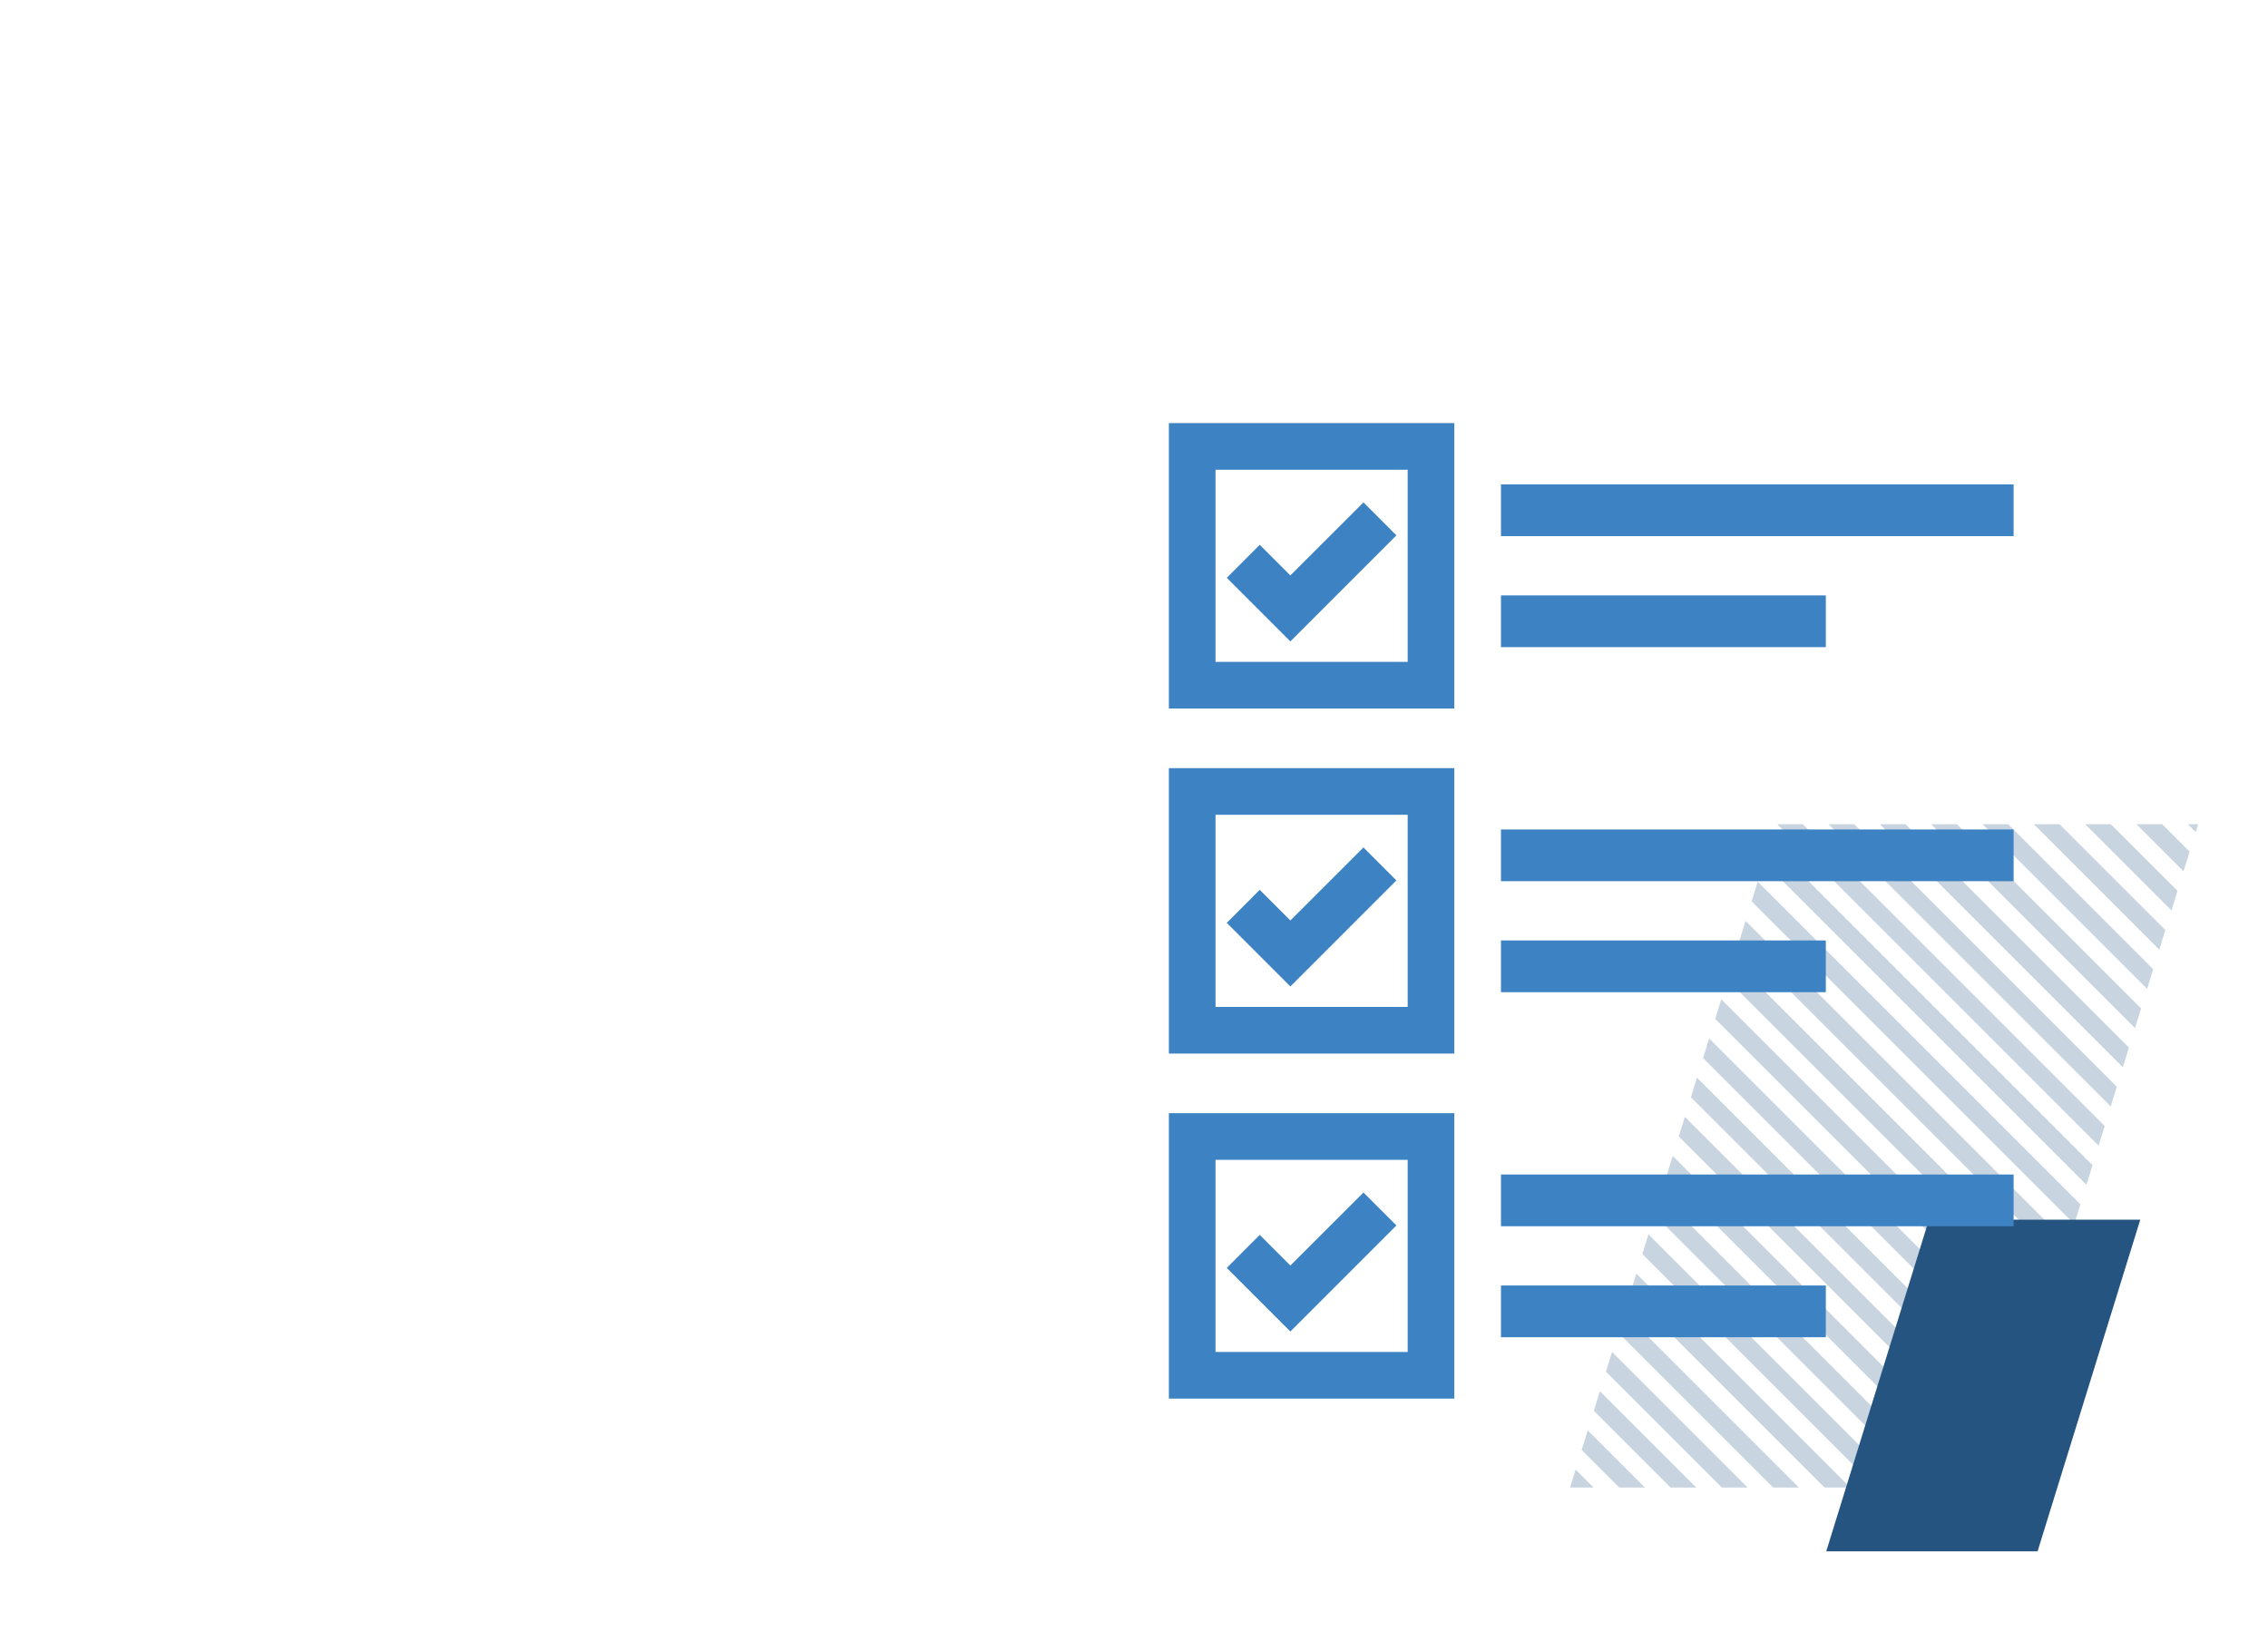
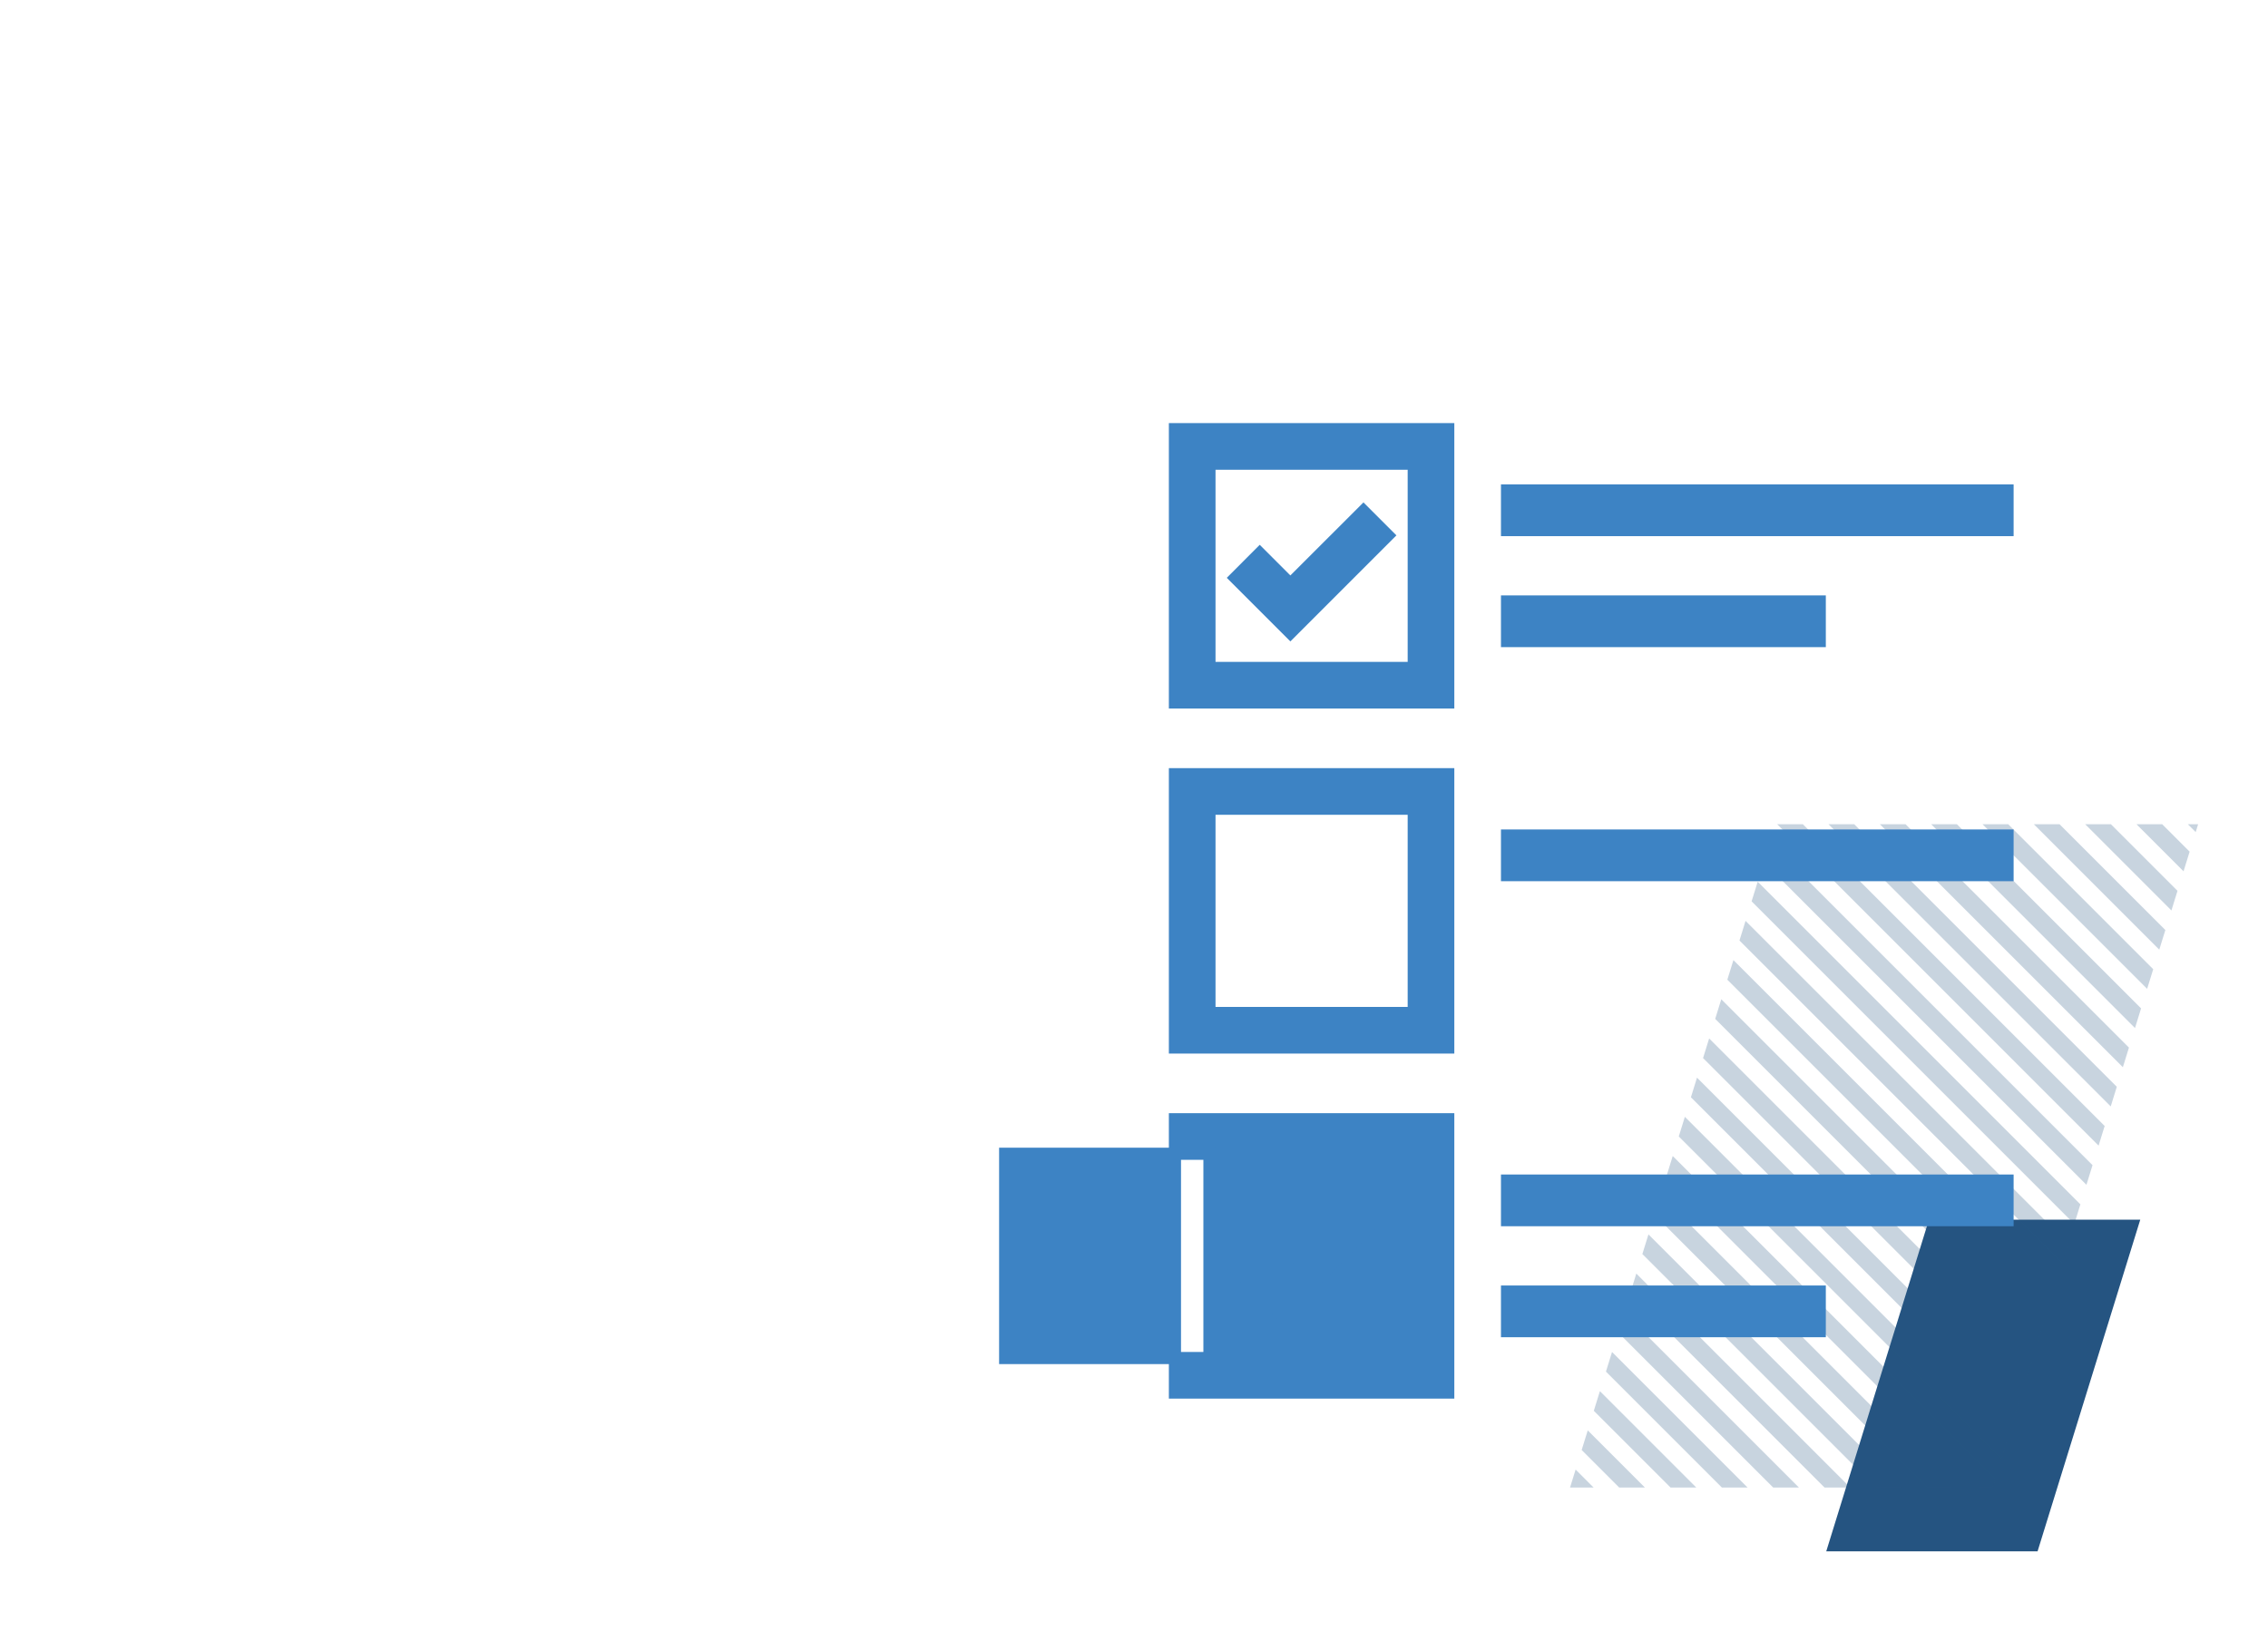
<svg xmlns="http://www.w3.org/2000/svg" id="Layer_2" data-name="Layer 2" viewBox="0 0 373.92 272.16">
  <defs>
    <clipPath id="clippath">
      <polygon points="258.85 245.26 328.53 245.26 362.4 135.9 292.72 135.9 258.85 245.26" fill="none" />
    </clipPath>
    <clipPath id="clippath-1">
      <rect x="206.54" y="94.07" width="250.84" height="377.42" fill="none" />
    </clipPath>
  </defs>
  <g id="Layer_1-2" data-name="Layer 1">
    <g>
      <g>
        <polygon points="301.09 255.78 335.93 255.78 352.86 201.1 318.02 201.1 301.09 255.78" fill="#255481" />
        <g opacity=".25">
          <g clip-path="url(#clippath)">
            <g clip-path="url(#clippath-1)">
              <g>
                <line x1="165.54" y1="268.67" x2="501.15" y2="604.27" fill="none" stroke="#255481" stroke-miterlimit="10" stroke-width="3" />
                <line x1="165.54" y1="260.21" x2="501.15" y2="595.81" fill="none" stroke="#255481" stroke-miterlimit="10" stroke-width="3" />
                <line x1="165.54" y1="251.74" x2="501.15" y2="587.35" fill="none" stroke="#255481" stroke-miterlimit="10" stroke-width="3" />
                <line x1="165.54" y1="243.28" x2="501.15" y2="578.88" fill="none" stroke="#255481" stroke-miterlimit="10" stroke-width="3" />
                <line x1="165.54" y1="234.82" x2="501.15" y2="570.42" fill="none" stroke="#255481" stroke-miterlimit="10" stroke-width="3" />
                <line x1="165.54" y1="226.35" x2="501.15" y2="561.96" fill="none" stroke="#255481" stroke-miterlimit="10" stroke-width="3" />
                <line x1="165.54" y1="217.89" x2="501.15" y2="553.5" fill="none" stroke="#255481" stroke-miterlimit="10" stroke-width="3" />
                <line x1="165.54" y1="209.43" x2="501.15" y2="545.03" fill="none" stroke="#255481" stroke-miterlimit="10" stroke-width="3" />
                <line x1="165.54" y1="200.97" x2="501.15" y2="536.57" fill="none" stroke="#255481" stroke-miterlimit="10" stroke-width="3" />
                <line x1="165.54" y1="192.5" x2="501.15" y2="528.11" fill="none" stroke="#255481" stroke-miterlimit="10" stroke-width="3" />
                <line x1="165.54" y1="184.04" x2="501.15" y2="519.64" fill="none" stroke="#255481" stroke-miterlimit="10" stroke-width="3" />
                <line x1="165.54" y1="175.58" x2="501.15" y2="511.18" fill="none" stroke="#255481" stroke-miterlimit="10" stroke-width="3" />
                <line x1="165.54" y1="167.11" x2="501.15" y2="502.72" fill="none" stroke="#255481" stroke-miterlimit="10" stroke-width="3" />
                <line x1="165.54" y1="158.65" x2="501.15" y2="494.26" fill="none" stroke="#255481" stroke-miterlimit="10" stroke-width="3" />
                <line x1="165.54" y1="150.19" x2="501.15" y2="485.79" fill="none" stroke="#255481" stroke-miterlimit="10" stroke-width="3" />
                <line x1="165.54" y1="141.73" x2="501.15" y2="477.33" fill="none" stroke="#255481" stroke-miterlimit="10" stroke-width="3" />
                <line x1="165.54" y1="133.26" x2="501.15" y2="468.87" fill="none" stroke="#255481" stroke-miterlimit="10" stroke-width="3" />
                <line x1="165.54" y1="124.8" x2="501.15" y2="460.41" fill="none" stroke="#255481" stroke-miterlimit="10" stroke-width="3" />
                <line x1="165.54" y1="116.34" x2="501.15" y2="451.94" fill="none" stroke="#255481" stroke-miterlimit="10" stroke-width="3" />
                <line x1="165.54" y1="107.87" x2="501.15" y2="443.48" fill="none" stroke="#255481" stroke-miterlimit="10" stroke-width="3" />
                <line x1="165.54" y1="99.41" x2="501.15" y2="435.02" fill="none" stroke="#255481" stroke-miterlimit="10" stroke-width="3" />
                <line x1="165.54" y1="90.95" x2="501.15" y2="426.55" fill="none" stroke="#255481" stroke-miterlimit="10" stroke-width="3" />
                <line x1="165.54" y1="82.49" x2="501.15" y2="418.09" fill="none" stroke="#255481" stroke-miterlimit="10" stroke-width="3" />
                <line x1="165.54" y1="74.02" x2="501.15" y2="409.63" fill="none" stroke="#255481" stroke-miterlimit="10" stroke-width="3" />
                <line x1="165.54" y1="65.56" x2="501.15" y2="401.17" fill="none" stroke="#255481" stroke-miterlimit="10" stroke-width="3" />
                <line x1="165.54" y1="57.1" x2="501.15" y2="392.7" fill="none" stroke="#255481" stroke-miterlimit="10" stroke-width="3" />
                <line x1="165.54" y1="48.63" x2="501.15" y2="384.24" fill="none" stroke="#255481" stroke-miterlimit="10" stroke-width="3" />
                <line x1="165.54" y1="40.17" x2="501.15" y2="375.78" fill="none" stroke="#255481" stroke-miterlimit="10" stroke-width="3" />
                <line x1="165.54" y1="31.71" x2="501.15" y2="367.31" fill="none" stroke="#255481" stroke-miterlimit="10" stroke-width="3" />
                <line x1="165.54" y1="23.25" x2="501.15" y2="358.85" fill="none" stroke="#255481" stroke-miterlimit="10" stroke-width="3" />
                <line x1="165.54" y1="14.78" x2="501.15" y2="350.39" fill="none" stroke="#255481" stroke-miterlimit="10" stroke-width="3" />
                <line x1="165.54" y1="6.32" x2="501.15" y2="341.93" fill="none" stroke="#255481" stroke-miterlimit="10" stroke-width="3" />
                <line x1="165.54" y1="-2.14" x2="501.15" y2="333.46" fill="none" stroke="#255481" stroke-miterlimit="10" stroke-width="3" />
                <line x1="165.54" y1="-10.61" x2="501.15" y2="325" fill="none" stroke="#255481" stroke-miterlimit="10" stroke-width="3" />
                <line x1="165.54" y1="-19.07" x2="501.15" y2="316.54" fill="none" stroke="#255481" stroke-miterlimit="10" stroke-width="3" />
                <line x1="165.54" y1="-27.53" x2="501.15" y2="308.07" fill="none" stroke="#255481" stroke-miterlimit="10" stroke-width="3" />
                <line x1="165.54" y1="-35.99" x2="501.15" y2="299.61" fill="none" stroke="#255481" stroke-miterlimit="10" stroke-width="3" />
                <line x1="165.54" y1="-44.46" x2="501.15" y2="291.15" fill="none" stroke="#255481" stroke-miterlimit="10" stroke-width="3" />
                <line x1="165.54" y1="-52.92" x2="501.15" y2="282.69" fill="none" stroke="#255481" stroke-miterlimit="10" stroke-width="3" />
                <line x1="165.54" y1="-61.38" x2="501.15" y2="274.22" fill="none" stroke="#255481" stroke-miterlimit="10" stroke-width="3" />
                <line x1="165.54" y1="-69.85" x2="501.15" y2="265.76" fill="none" stroke="#255481" stroke-miterlimit="10" stroke-width="3" />
                <line x1="165.54" y1="-78.31" x2="501.15" y2="257.3" fill="none" stroke="#255481" stroke-miterlimit="10" stroke-width="3" />
                <line x1="165.54" y1="-86.77" x2="501.15" y2="248.83" fill="none" stroke="#255481" stroke-miterlimit="10" stroke-width="3" />
                <line x1="165.54" y1="-95.23" x2="501.15" y2="240.37" fill="none" stroke="#255481" stroke-miterlimit="10" stroke-width="3" />
                <line x1="165.54" y1="-103.7" x2="501.15" y2="231.91" fill="none" stroke="#255481" stroke-miterlimit="10" stroke-width="3" />
                <line x1="165.54" y1="-112.16" x2="501.15" y2="223.45" fill="none" stroke="#255481" stroke-miterlimit="10" stroke-width="3" />
                <line x1="165.54" y1="-120.62" x2="501.15" y2="214.98" fill="none" stroke="#255481" stroke-miterlimit="10" stroke-width="3" />
                <line x1="165.54" y1="-129.09" x2="501.15" y2="206.52" fill="none" stroke="#255481" stroke-miterlimit="10" stroke-width="3" />
-                 <line x1="165.54" y1="-137.55" x2="501.15" y2="198.06" fill="none" stroke="#255481" stroke-miterlimit="10" stroke-width="3" />
                <line x1="165.54" y1="-146.01" x2="501.15" y2="189.59" fill="none" stroke="#255481" stroke-miterlimit="10" stroke-width="3" />
                <line x1="165.54" y1="-154.47" x2="501.15" y2="181.13" fill="none" stroke="#255481" stroke-miterlimit="10" stroke-width="3" />
                <line x1="165.54" y1="-162.94" x2="501.15" y2="172.67" fill="none" stroke="#255481" stroke-miterlimit="10" stroke-width="3" />
                <line x1="165.54" y1="-171.4" x2="501.15" y2="164.21" fill="none" stroke="#255481" stroke-miterlimit="10" stroke-width="3" />
                <line x1="165.54" y1="-179.86" x2="501.15" y2="155.74" fill="none" stroke="#255481" stroke-miterlimit="10" stroke-width="3" />
                <line x1="165.54" y1="-188.33" x2="501.15" y2="147.28" fill="none" stroke="#255481" stroke-miterlimit="10" stroke-width="3" />
                <line x1="165.54" y1="-196.79" x2="501.15" y2="138.82" fill="none" stroke="#255481" stroke-miterlimit="10" stroke-width="3" />
                <line x1="165.54" y1="-205.25" x2="501.15" y2="130.35" fill="none" stroke="#255481" stroke-miterlimit="10" stroke-width="3" />
              </g>
            </g>
          </g>
        </g>
      </g>
      <rect width="373.92" height="272.16" fill="none" />
      <g>
        <path d="M238.77,115.82h-45.06v-45.06h45.06v45.06ZM199.4,110.13h33.68v-33.68h-33.68v33.68Z" fill="#3d83c4" stroke="#3d83c4" stroke-miterlimit="10" stroke-width="2" />
        <rect x="247.46" y="98.17" width="53.56" height="8.53" fill="#3d83c4" />
        <rect x="247.46" y="79.87" width="84.52" height="8.53" fill="#3d83c4" />
        <polygon points="212.74 104.34 203.67 95.27 207.69 91.24 212.74 96.29 224.79 84.25 228.81 88.27 212.74 104.34" fill="#3d83c4" stroke="#3d83c4" stroke-miterlimit="10" stroke-width="2" />
        <path d="M238.77,172.71h-45.06v-45.06h45.06v45.06ZM199.4,167.02h33.68v-33.68h-33.68v33.68Z" fill="#3d83c4" stroke="#3d83c4" stroke-miterlimit="10" stroke-width="2" />
-         <rect x="247.46" y="155.06" width="53.56" height="8.53" fill="#3d83c4" />
        <rect x="247.46" y="136.76" width="84.52" height="8.53" fill="#3d83c4" />
-         <polygon points="212.74 161.23 203.67 152.16 207.69 148.13 212.74 153.18 224.79 141.14 228.81 145.16 212.74 161.23" fill="#3d83c4" stroke="#3d83c4" stroke-miterlimit="10" stroke-width="2" />
-         <path d="M238.77,229.6h-45.06v-45.06h45.06v45.06ZM199.4,223.91h33.68v-33.68h-33.68v33.68Z" fill="#3d83c4" stroke="#3d83c4" stroke-miterlimit="10" stroke-width="2" />
+         <path d="M238.77,229.6h-45.06v-45.06h45.06v45.06ZM199.4,223.91v-33.68h-33.68v33.68Z" fill="#3d83c4" stroke="#3d83c4" stroke-miterlimit="10" stroke-width="2" />
        <rect x="247.46" y="211.95" width="53.56" height="8.53" fill="#3d83c4" />
        <rect x="247.46" y="193.65" width="84.52" height="8.53" fill="#3d83c4" />
        <polygon points="212.74 218.12 203.67 209.05 207.69 205.02 212.74 210.07 224.79 198.03 228.81 202.05 212.74 218.12" fill="#3d83c4" stroke="#3d83c4" stroke-miterlimit="10" stroke-width="2" />
      </g>
    </g>
  </g>
</svg>